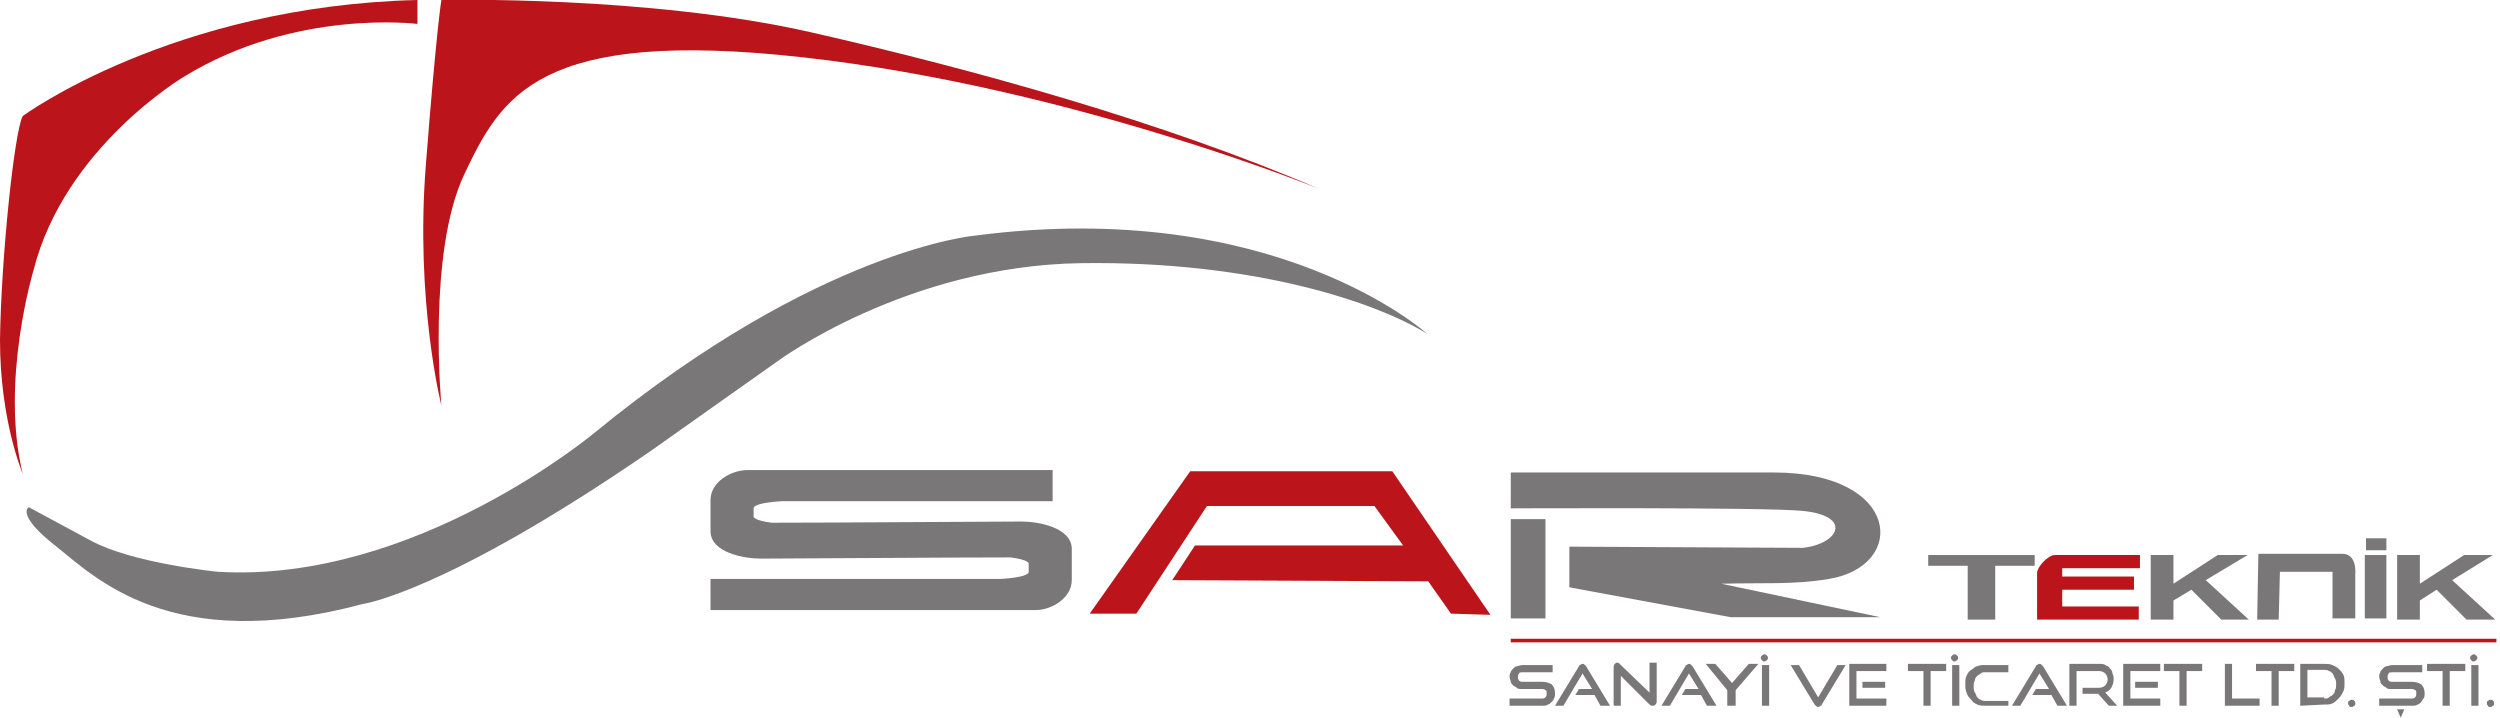
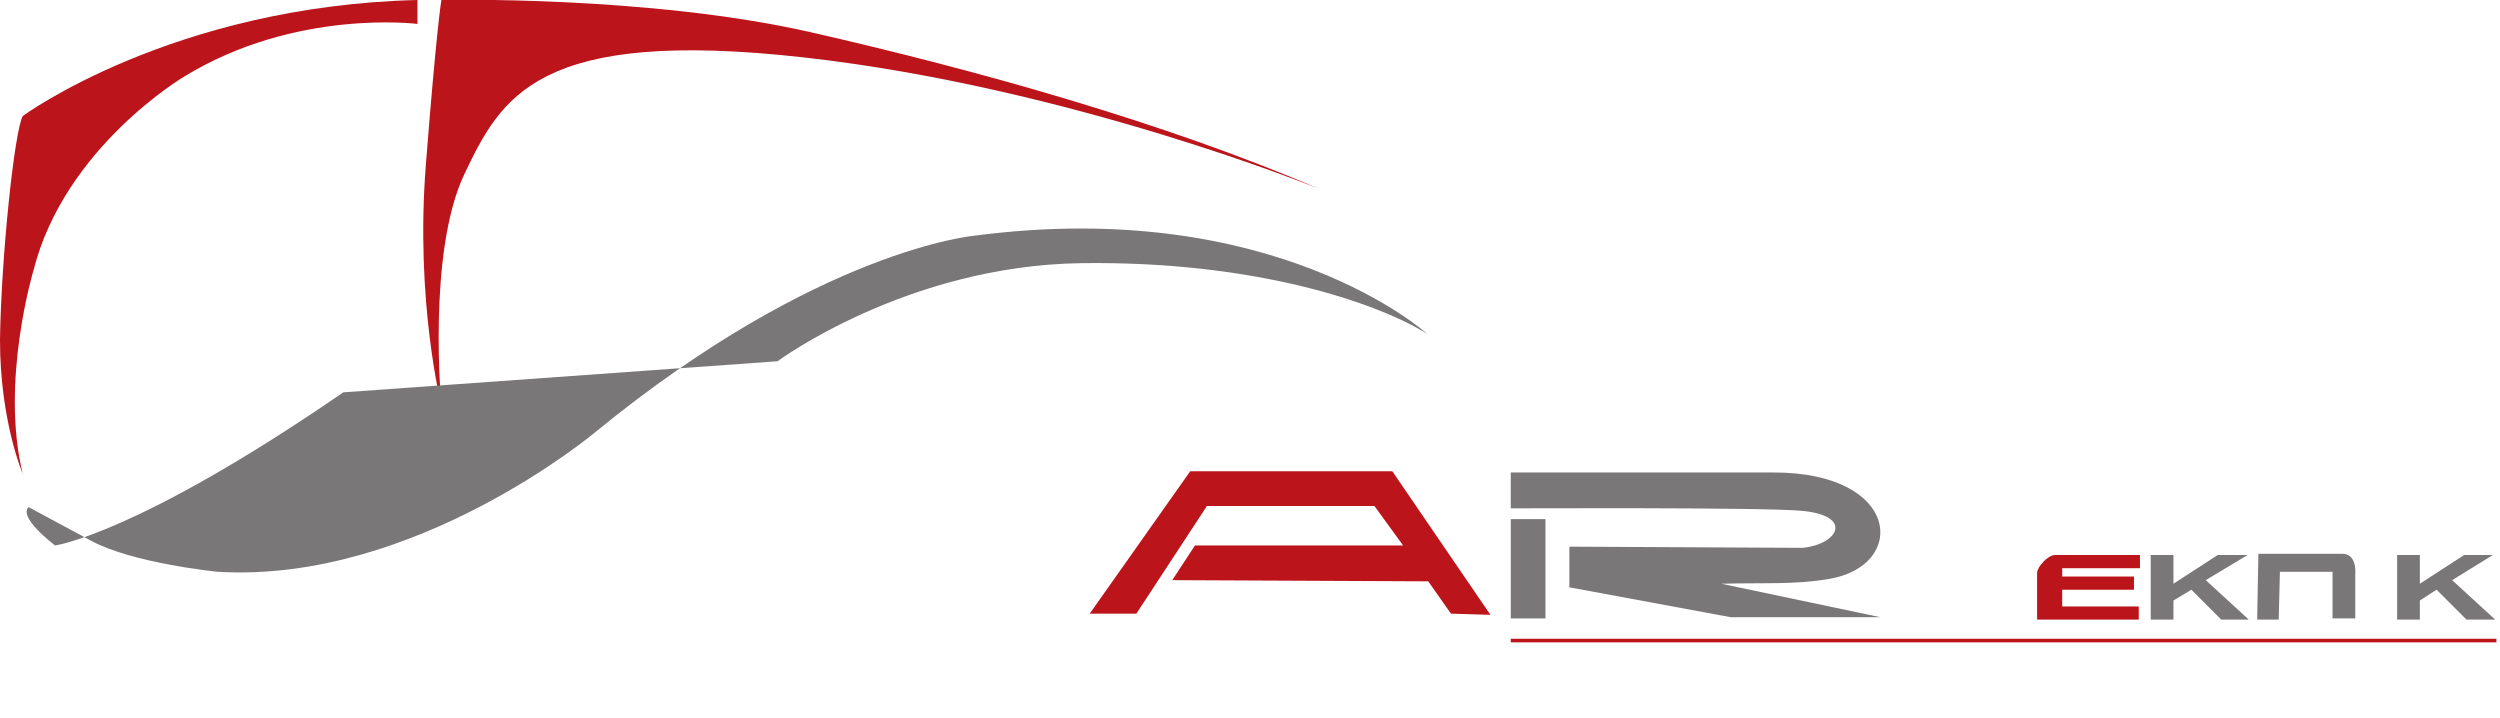
<svg xmlns="http://www.w3.org/2000/svg" version="1.1" id="Layer_1" x="0px" y="0px" viewBox="0 0 209 60" style="enable-background:new 0 0 209 60;" xml:space="preserve">
  <style type="text/css">
	.st0{fill:#BB141B;}
	.st1{fill:#797778;}
	.st2{fill-rule:evenodd;clip-rule:evenodd;fill:#797778;}
	.st3{fill-rule:evenodd;clip-rule:evenodd;fill:#BB141B;}
</style>
  <g>
    <path class="st0" d="M1.9,9.7c0,0,12.5-9.2,33-9.7v2c0,0-10.2-1.3-19.5,4.4c0,0-10,5.9-12.6,16.2c0,0-2.8,9.3-0.9,17   c0,0-1.9-4.4-1.9-11.2C0.1,21.5,1.2,11,1.9,9.7" />
    <path class="st0" d="M36.9,33.9c0,0-2.2-8.7-1.3-20.1C36.5,2.3,36.9,0,36.9,0s17.3-0.4,30.9,2.7c13.6,3.1,29.5,7.5,42.5,13.1   c0,0-20.8-8.5-43.1-11c-22.3-2.5-25.3,3.3-28.4,9.8C35.7,21.2,36.9,33.9,36.9,33.9" />
-     <path class="st1" d="M5,43.8l-2.6-1.4c0,0-1.1,0.6,2.2,3.2c3.3,2.6,9.6,9.2,25.7,4.9c0,0,6.8-0.9,24.1-12.8L65,30.2   c0,0,10.8-8,25.4-8.2c14.5-0.2,24.7,3.3,28.9,5.9c0,0-12.7-11.5-37.8-8.2c0,0-13,1.1-31.7,16.4c0,0-15.1,12.7-31.6,11.7   c0,0-7.1-0.7-10.6-2.6L5,43.8z" />
-     <path class="st2" d="M88,39.3H62.5c-1.4,0-3.1,1-3.1,2.5v2.6c0,1.8,2.8,2.3,4.2,2.3c3.1,0,15-0.1,20.9-0.1c1.5,0.2,1.5,0.5,1.5,0.5   v0.7c0,0.5-2.4,0.6-2.4,0.6H59.4V51h27.2c1.3,0,3-1,3-2.5v-2.6c0-1.8-2.8-2.3-4.2-2.3c-3.1,0-15,0.1-20.9,0.1   C63,43.5,63,43.2,63,43.2v-0.7c0-0.5,2.4-0.6,2.4-0.6H88V39.3z" />
+     <path class="st1" d="M5,43.8l-2.6-1.4c0,0-1.1,0.6,2.2,3.2c0,0,6.8-0.9,24.1-12.8L65,30.2   c0,0,10.8-8,25.4-8.2c14.5-0.2,24.7,3.3,28.9,5.9c0,0-12.7-11.5-37.8-8.2c0,0-13,1.1-31.7,16.4c0,0-15.1,12.7-31.6,11.7   c0,0-7.1-0.7-10.6-2.6L5,43.8z" />
    <polygon class="st3" points="91.8,51.3 95,51.3 100.9,42.3 114.9,42.3 117.3,45.6 99.9,45.6 98,48.5 119.4,48.6 121.3,51.3    124.6,51.4 116.4,39.4 99.5,39.4 91.1,51.3  " />
    <path class="st2" d="M126.3,39.5l22,0c10.6,0,11.2,7.8,4.6,8.9c-3,0.5-5.4,0.3-9,0.4l13.3,2.8l-12.5,0l-13.5-2.5v-3.4l19.5,0.1   c3-0.3,4.3-2.7-0.1-3.1c-3.4-0.3-24.3-0.2-24.3-0.2V39.5z" />
    <rect x="126.3" y="43.4" class="st2" width="2.9" height="8.3" />
-     <polygon class="st1" points="164.5,51.8 164.5,47.3 161.2,47.3 161.2,46.4 170.1,46.4 170.1,47.3 166.8,47.3 166.8,51.8  " />
    <polygon class="st1" points="179.8,51.8 179.8,46.4 181.7,46.4 181.7,48.8 185.4,46.4 187.9,46.4 184.4,48.5 188,51.8 185.7,51.8    183.2,49.3 181.7,50.2 181.7,51.8  " />
    <polygon class="st1" points="200.4,51.8 200.4,46.4 202.3,46.4 202.3,48.8 206,46.4 208.4,46.4 205,48.5 208.6,51.8 206.2,51.8    203.7,49.3 202.3,50.2 202.3,51.8  " />
-     <path class="st1" d="M197.8,45h1.7v1h-1.7V45z M197.7,46.4h1.8v5.3h-1.8V46.4z" />
    <path class="st3" d="M178.9,50.7h-6.5v-1.4h6v-1.1h-6v-0.7h6.5v-1.1h-6.5v0h-0.4h-0.2c-0.6,0-1.5,1-1.5,1.5v3.9h2v0h6.5V50.7z" />
    <path class="st2" d="M188.8,46.3l-0.1,5.5l1.8,0l0.1-4l4.4,0v3.9h1.9V48c0,0,0.2-1.8-1.2-1.7C194.3,46.3,188.8,46.3,188.8,46.3" />
    <rect x="126.3" y="53.4" class="st0" width="82.4" height="0.3" />
-     <path class="st1" d="M208.5,58.8c0,0.1,0,0.2-0.1,0.2c-0.1,0.1-0.1,0.1-0.2,0.1c-0.1,0-0.2,0-0.2-0.1c-0.1-0.1-0.1-0.1-0.1-0.2   c0-0.1,0-0.2,0.1-0.2c0.1-0.1,0.1-0.1,0.2-0.1c0.1,0,0.2,0,0.2,0.1C208.5,58.6,208.5,58.7,208.5,58.8 M207.1,55   c0,0.1,0,0.1-0.1,0.2c0,0-0.1,0.1-0.2,0.1c-0.1,0-0.1,0-0.2-0.1c0,0-0.1-0.1-0.1-0.2c0-0.1,0-0.1,0.1-0.2c0,0,0.1-0.1,0.2-0.1   c0.1,0,0.1,0,0.2,0.1C207.1,54.9,207.1,54.9,207.1,55 M206.6,55.6h0.6V59h-0.6V55.6z M204.2,59v-2.9h-1.3v-0.6h3.2v0.6h-1.3V59   H204.2z M200.4,59.3h0.6l-0.3,0.7L200.4,59.3z M198.9,59v-0.6h2.6c0.2,0,0.3,0,0.4-0.1c0.1-0.1,0.1-0.2,0.1-0.3   c0-0.2,0-0.3-0.1-0.3c-0.1-0.1-0.2-0.1-0.4-0.1h-1.6c-0.2,0-0.3,0-0.4-0.1c-0.1-0.1-0.2-0.1-0.3-0.2c-0.1-0.1-0.2-0.2-0.2-0.3   c0-0.1-0.1-0.3-0.1-0.4c0-0.1,0-0.3,0.1-0.4c0-0.1,0.1-0.2,0.2-0.3c0.1-0.1,0.2-0.2,0.3-0.2c0.1,0,0.3-0.1,0.5-0.1h2.5v0.6h-2.5   c-0.1,0-0.3,0-0.3,0.1c-0.1,0.1-0.1,0.2-0.1,0.3c0,0.1,0,0.2,0.1,0.3c0.1,0.1,0.2,0.1,0.3,0.1h1.6c0.4,0,0.6,0.1,0.8,0.2   c0.2,0.2,0.3,0.4,0.3,0.8c0,0.1,0,0.3-0.1,0.4s-0.1,0.2-0.2,0.3c-0.1,0.1-0.2,0.2-0.3,0.2c-0.1,0.1-0.3,0.1-0.5,0.1L198.9,59   L198.9,59z M196.9,58.8c0,0.1,0,0.2-0.1,0.2c-0.1,0.1-0.1,0.1-0.2,0.1c-0.1,0-0.2,0-0.2-0.1c-0.1-0.1-0.1-0.1-0.1-0.2   c0-0.1,0-0.2,0.1-0.2c0.1-0.1,0.1-0.1,0.2-0.1c0.1,0,0.2,0,0.2,0.1C196.9,58.6,196.9,58.7,196.9,58.8 M194.3,58.4   c0.2,0,0.3,0,0.4-0.1c0.1-0.1,0.2-0.1,0.3-0.2c0.1-0.1,0.2-0.2,0.2-0.4c0.1-0.1,0.1-0.3,0.1-0.5s0-0.3-0.1-0.5   c-0.1-0.1-0.1-0.3-0.2-0.4c-0.1-0.1-0.2-0.2-0.3-0.2c-0.1-0.1-0.3-0.1-0.4-0.1h-1.4v2.3H194.3z M192.3,59v-3.5h2   c0.2,0,0.5,0,0.7,0.1c0.2,0.1,0.4,0.2,0.5,0.3c0.1,0.1,0.3,0.3,0.4,0.5c0.1,0.2,0.1,0.4,0.1,0.7c0,0.3,0,0.5-0.1,0.7   c-0.1,0.2-0.2,0.4-0.4,0.6c-0.2,0.2-0.3,0.3-0.5,0.4c-0.2,0.1-0.4,0.1-0.7,0.1L192.3,59L192.3,59z M189.9,59v-2.9h-1.3v-0.6h3.2   v0.6h-1.3V59H189.9z M186,59v-3.5h0.6v2.9h2.3V59L186,59L186,59z M182.2,59v-2.9h-1.3v-0.6h3.2v0.6h-1.3V59H182.2z M178.5,57h1.9   v0.5h-1.9V57z M177.5,59v-3.5h3.1v0.6h-2.5v2.3h2.5V59L177.5,59L177.5,59z M176.3,59l-0.9-1h-1.3v-0.5h1.4c0.2,0,0.4-0.1,0.5-0.2   c0.1-0.1,0.2-0.3,0.2-0.5c0-0.2-0.1-0.4-0.2-0.5c-0.1-0.1-0.3-0.2-0.5-0.2h-1.9V59h-0.6v-3.5h2.5c0.2,0,0.4,0,0.5,0.1   c0.2,0.1,0.3,0.1,0.4,0.3c0.1,0.1,0.2,0.2,0.2,0.4c0.1,0.2,0.1,0.3,0.1,0.5c0,0.3-0.1,0.5-0.2,0.7c-0.1,0.2-0.3,0.3-0.5,0.4l1,1.1   L176.3,59L176.3,59z M172,59l-0.5-0.9h-1.6l0.3-0.5h1.1l-0.8-1.3l-1.6,2.7h-0.7l2-3.3c0-0.1,0.1-0.1,0.1-0.1c0,0,0.1-0.1,0.2-0.1   c0.1,0,0.1,0,0.2,0.1c0,0,0.1,0.1,0.1,0.1l2,3.3H172z M166,59c-0.2,0-0.5,0-0.7-0.1c-0.2-0.1-0.4-0.2-0.5-0.4   c-0.2-0.2-0.3-0.3-0.4-0.6c-0.1-0.2-0.1-0.5-0.1-0.7c0-0.3,0-0.5,0.1-0.7c0.1-0.2,0.2-0.4,0.4-0.5c0.2-0.1,0.3-0.3,0.5-0.3   c0.2-0.1,0.4-0.1,0.7-0.1h1.9v0.6H166c-0.2,0-0.3,0-0.4,0.1s-0.2,0.1-0.3,0.2c-0.1,0.1-0.2,0.2-0.2,0.4c-0.1,0.1-0.1,0.3-0.1,0.5   c0,0.2,0,0.3,0.1,0.5c0.1,0.1,0.1,0.3,0.2,0.4c0.1,0.1,0.2,0.2,0.3,0.2c0.1,0.1,0.3,0.1,0.4,0.1h1.9V59H166z M163.7,55   c0,0.1,0,0.1-0.1,0.2c0,0-0.1,0.1-0.2,0.1c-0.1,0-0.1,0-0.2-0.1c0,0-0.1-0.1-0.1-0.2c0-0.1,0-0.1,0.1-0.2c0,0,0.1-0.1,0.2-0.1   c0.1,0,0.1,0,0.2,0.1C163.7,54.9,163.7,54.9,163.7,55 M163.2,55.6h0.6V59h-0.6V55.6z M160.8,59v-2.9h-1.3v-0.6h3.2v0.6h-1.3V59   H160.8z M155.7,57h1.9v0.5h-1.9V57z M154.6,59v-3.5h3.1v0.6h-2.5v2.3h2.5V59L154.6,59L154.6,59z M149.7,55.6h0.7l1.6,2.7l1.6-2.7   h0.7l-2,3.3c0,0.1-0.1,0.1-0.1,0.1c0,0-0.1,0.1-0.2,0.1c-0.1,0-0.1,0-0.2-0.1c0,0-0.1-0.1-0.1-0.1L149.7,55.6z M147.8,55   c0,0.1,0,0.1-0.1,0.2c0,0-0.1,0.1-0.2,0.1c-0.1,0-0.1,0-0.2-0.1c0,0-0.1-0.1-0.1-0.2c0-0.1,0-0.1,0.1-0.2c0,0,0.1-0.1,0.2-0.1   c0.1,0,0.1,0,0.2,0.1C147.8,54.9,147.8,54.9,147.8,55 M147.3,55.6h0.6V59h-0.6V55.6z M144.4,59v-1.3l-1.8-2.2h0.8l1.4,1.6l1.4-1.6   h0.8l-1.9,2.2V59H144.4z M142.7,59l-0.5-0.9h-1.6l0.3-0.5h1.1l-0.8-1.3l-1.6,2.7h-0.7l2-3.3c0-0.1,0.1-0.1,0.1-0.1   c0,0,0.1-0.1,0.2-0.1c0.1,0,0.1,0,0.2,0.1c0,0,0.1,0.1,0.1,0.1l2,3.3H142.7z M135.5,56.5V59h-0.6v-3.2c0-0.1,0-0.2,0.1-0.3   c0.1-0.1,0.1-0.1,0.2-0.1c0,0,0.1,0,0.1,0c0,0,0.1,0.1,0.1,0.1l2.5,2.4v-2.5h0.6v3.2c0,0.1,0,0.2-0.1,0.3c-0.1,0.1-0.1,0.1-0.2,0.1   c-0.1,0-0.2,0-0.3-0.1L135.5,56.5z M133.8,59l-0.5-0.9h-1.6l0.3-0.5h1.1l-0.8-1.3l-1.6,2.7h-0.7l2-3.3c0-0.1,0.1-0.1,0.1-0.1   c0,0,0.1-0.1,0.2-0.1c0.1,0,0.1,0,0.2,0.1c0,0,0.1,0.1,0.1,0.1l2,3.3H133.8z M126.2,59v-0.6h2.6c0.2,0,0.3,0,0.4-0.1   c0.1-0.1,0.1-0.2,0.1-0.3c0-0.2,0-0.3-0.1-0.3c-0.1-0.1-0.2-0.1-0.4-0.1h-1.6c-0.2,0-0.3,0-0.4-0.1c-0.1-0.1-0.2-0.1-0.3-0.2   c-0.1-0.1-0.2-0.2-0.2-0.3c0-0.1-0.1-0.3-0.1-0.4c0-0.1,0-0.3,0.1-0.4c0-0.1,0.1-0.2,0.2-0.3c0.1-0.1,0.2-0.2,0.3-0.2   c0.1,0,0.3-0.1,0.5-0.1h2.5v0.6h-2.5c-0.1,0-0.3,0-0.3,0.1c-0.1,0.1-0.1,0.2-0.1,0.3c0,0.1,0,0.2,0.1,0.3c0.1,0.1,0.2,0.1,0.3,0.1   h1.6c0.4,0,0.6,0.1,0.8,0.2c0.2,0.2,0.3,0.4,0.3,0.8c0,0.1,0,0.3-0.1,0.4c0,0.1-0.1,0.2-0.2,0.3c-0.1,0.1-0.2,0.2-0.3,0.2   c-0.1,0.1-0.3,0.1-0.5,0.1L126.2,59L126.2,59z" />
  </g>
</svg>